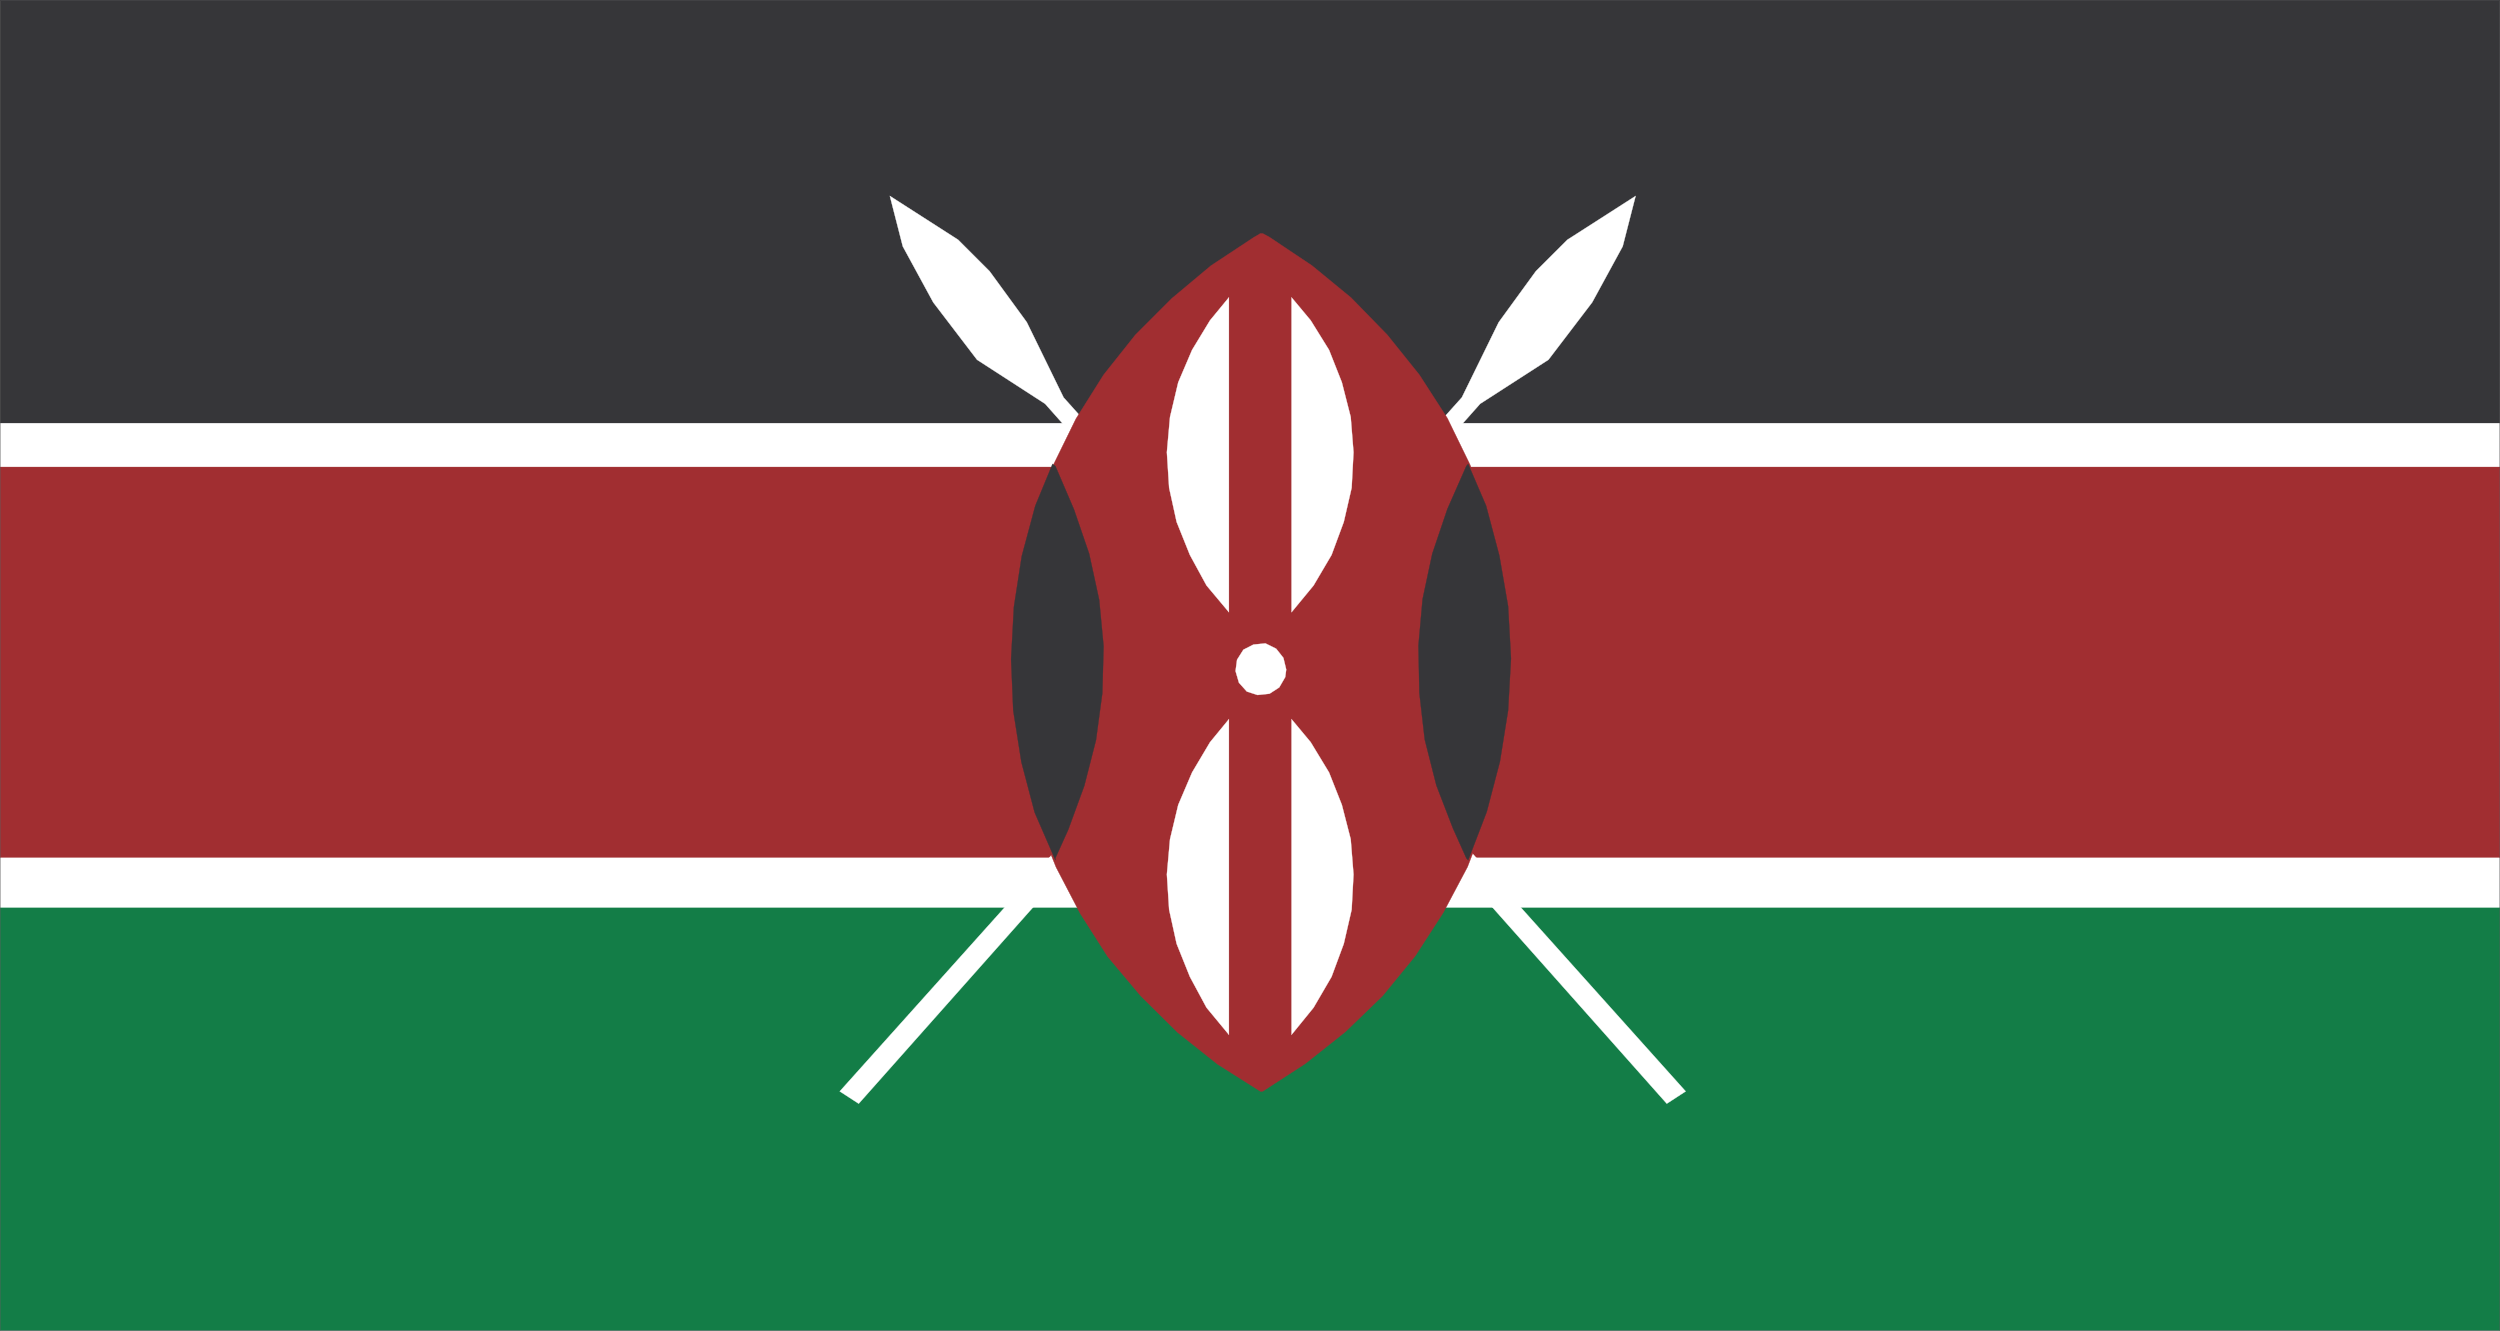
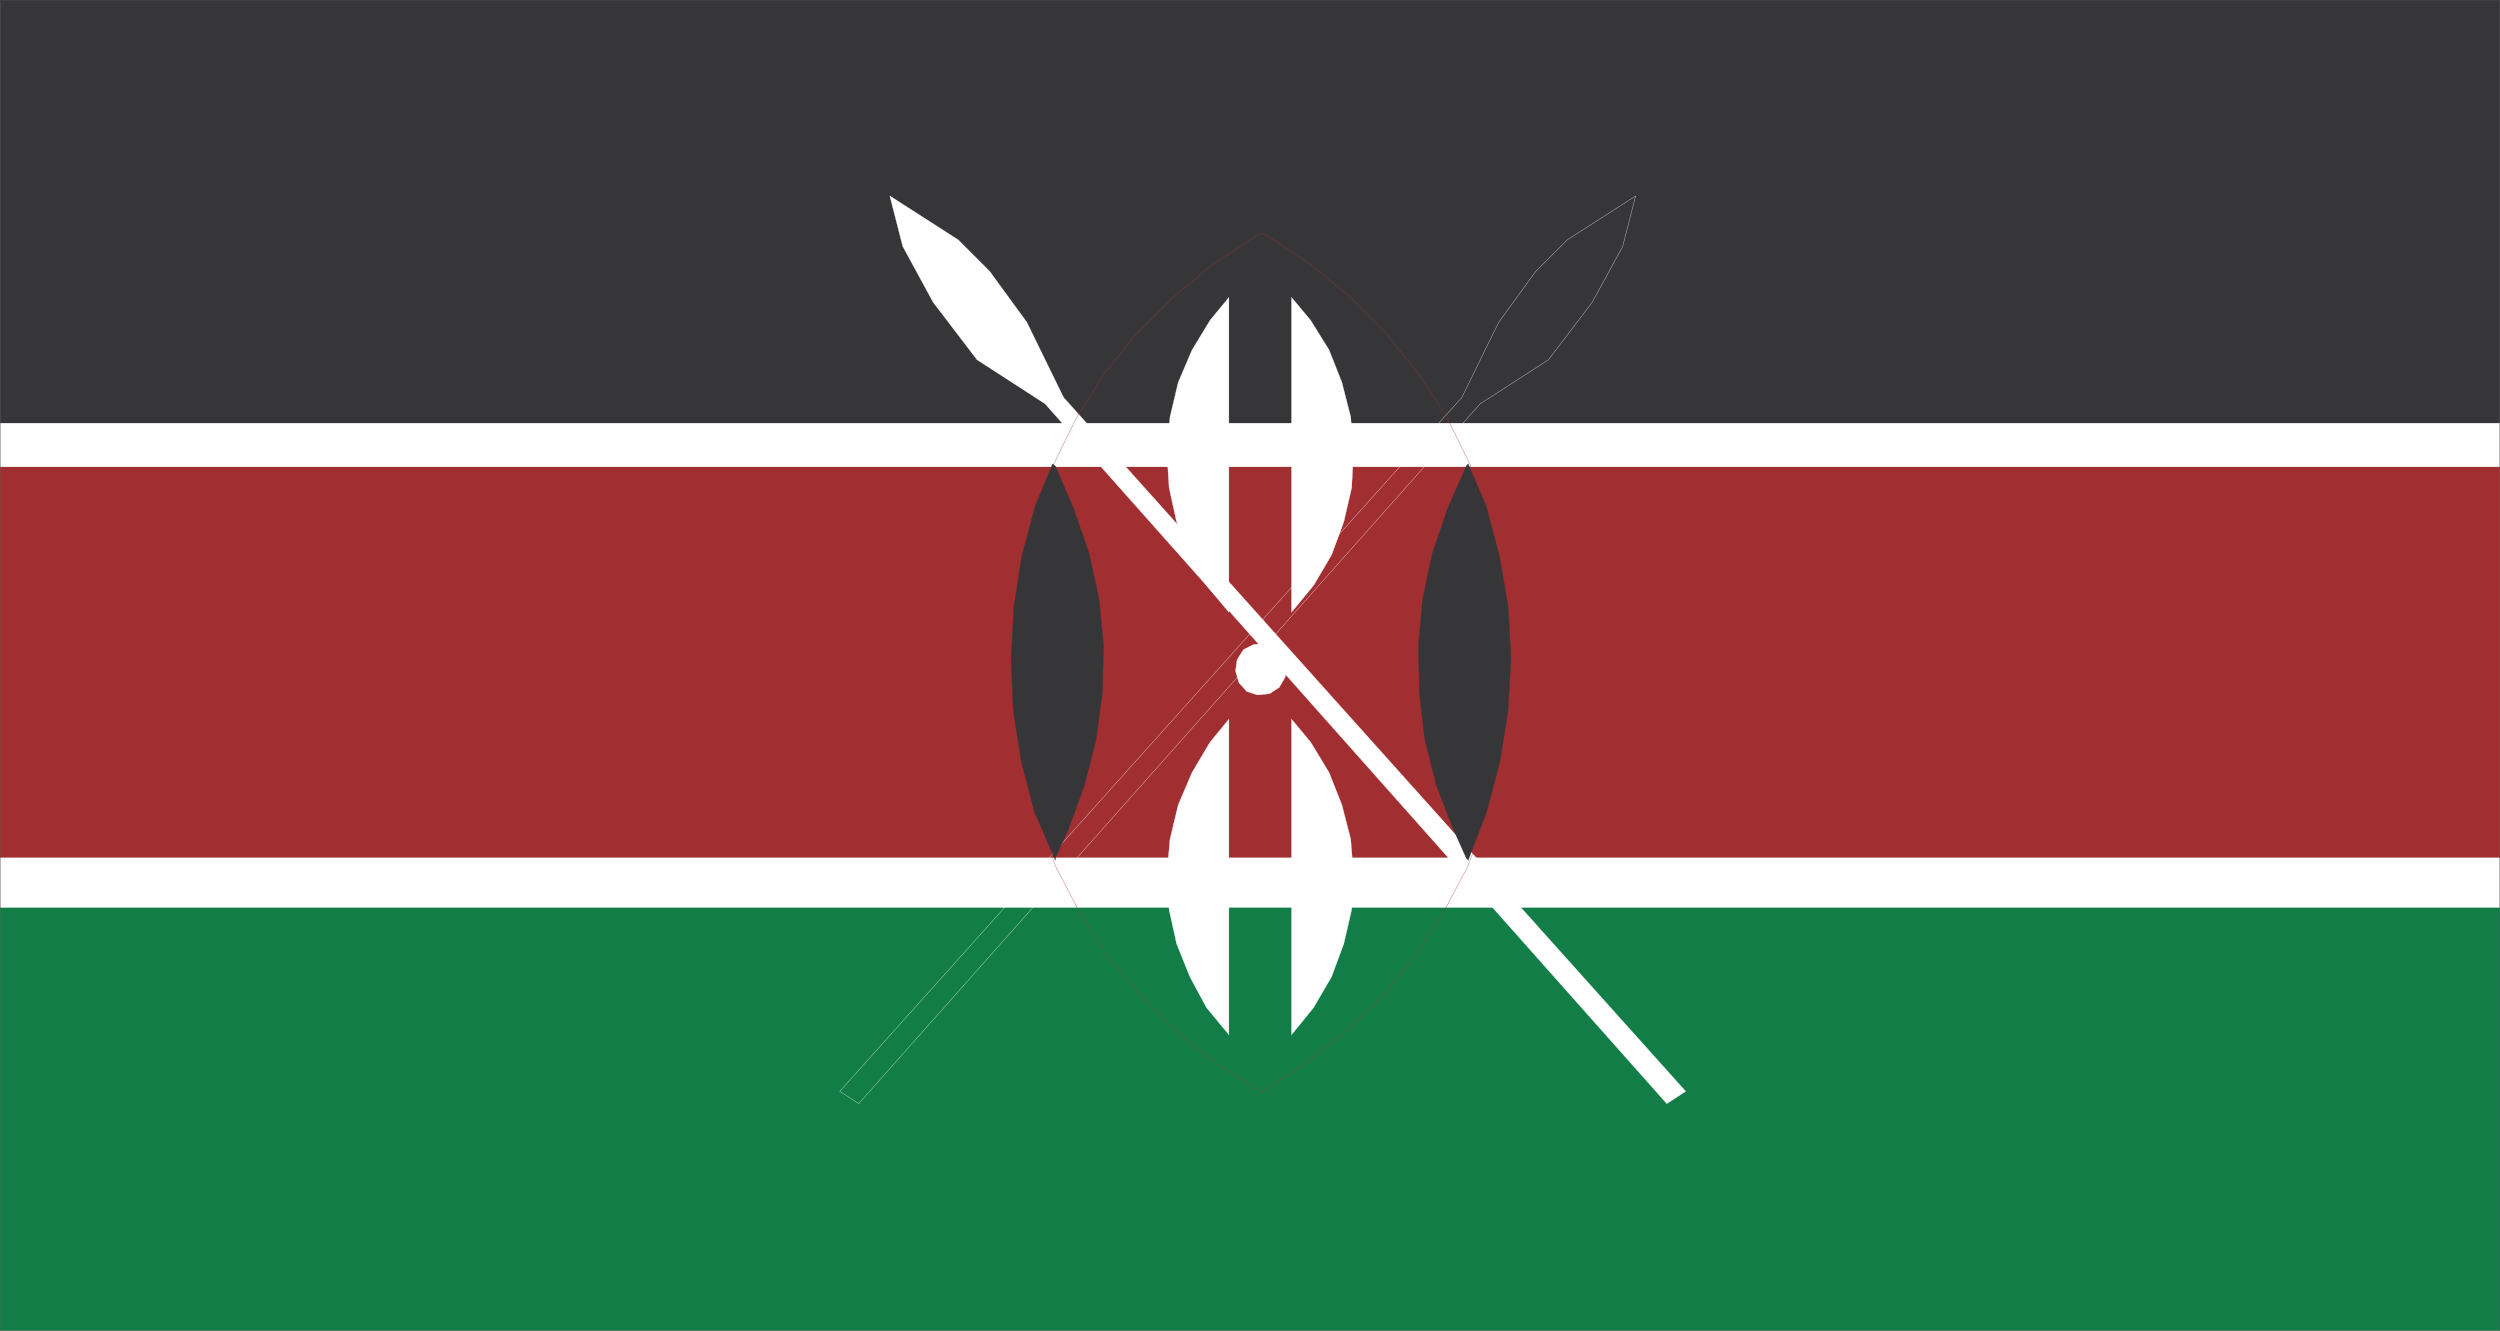
<svg xmlns="http://www.w3.org/2000/svg" width="186.73" height="99.379">
  <rect width="100%" height="100%" fill="#808080" stroke="none" />
  <path fill="#fff" d="M.012 99.367V.012h186.707v99.355H.012" />
  <path fill="none" stroke="#fff" stroke-width=".023" d="M.012 99.367V.012h186.707v99.355Zm0 0" />
  <path fill="#137d47" d="M.012 99.367V67.81h186.707v31.558H.012" />
  <path fill="none" stroke="#137d47" stroke-width=".023" d="M.012 99.367V67.81h186.707v31.558zm0 0" />
  <path fill="#363639" d="M.012 31.594V.012h186.707v31.582H.012" />
  <path fill="none" stroke="#363639" stroke-width=".023" d="M.012 31.594V.012h186.707v31.582Zm0 0" />
  <path fill="#a12e31" d="M.012 64.043v-29.16h186.707v29.16H.012" />
  <path fill="none" stroke="#a12e31" stroke-width=".023" d="M.012 64.043v-29.16h186.707v29.16zm0 0" />
-   <path fill="#fff" d="m62.723 81.516 46.464-51.829 2.754-5.617 2.774-3.812 2.351-2.348 5.102-3.273-.965 3.765-2.281 4.184-3.266 4.285-5.101 3.29-46.418 52.273-1.414-.918" />
  <path fill="none" stroke="#fff" stroke-width=".023" d="m62.723 81.516 46.464-51.829 2.754-5.617 2.774-3.812 2.351-2.348 5.102-3.273-.965 3.765-2.281 4.184-3.266 4.285-5.101 3.29-46.418 52.273zm0 0" />
  <path fill="#fff" d="M125.906 81.516 79.441 29.687l-2.746-5.617-2.781-3.812-2.348-2.348-5.101-3.273.965 3.765 2.277 4.184 3.27 4.285 5.082 3.29 46.437 52.273 1.41-.918" />
  <path fill="none" stroke="#fff" stroke-width=".023" d="M125.906 81.516 79.441 29.687l-2.746-5.617-2.781-3.812-2.348-2.348-5.101-3.273.965 3.765 2.277 4.184 3.27 4.285 5.082 3.29 46.437 52.273zm0 0" />
-   <path fill="#a12e31" d="m94.14 17.437-.519.309-3.172 2.094-2.918 2.441-2.726 2.727-2.375 2.988-2.07 3.29-1.696 3.46-1.383 3.574-.965 3.762-.539 3.855-.191 3.86.21 3.832.614 3.808 1.035 3.766 1.434 3.57 1.789 3.434 2.066 3.246 2.47 2.938 2.753 2.726 2.984 2.375 3.2 2.024h.168l3.19-2.07 2.99-2.376 2.777-2.68 2.441-2.984 2.098-3.246 1.808-3.41L111 61.152l1.035-3.715.61-3.855.261-3.832-.168-3.86-.613-3.831-.961-3.739-1.367-3.62-1.688-3.462-2.093-3.242-2.399-2.988-2.703-2.774L98 19.84l-3.2-2.14-.491-.263h-.168" />
  <path fill="none" stroke="#a12e31" stroke-width=".023" d="m94.14 17.437-.519.309-3.172 2.094-2.918 2.441-2.726 2.727-2.375 2.988-2.07 3.29-1.696 3.46-1.383 3.574-.965 3.762-.539 3.855-.191 3.86.21 3.832.614 3.808 1.035 3.766 1.434 3.57 1.789 3.434 2.066 3.246 2.47 2.938 2.753 2.726 2.984 2.375 3.2 2.024h.168l3.19-2.07 2.99-2.376 2.777-2.68 2.441-2.984 2.098-3.246 1.808-3.41L111 61.152l1.035-3.715.61-3.855.261-3.832-.168-3.86-.613-3.831-.961-3.739-1.367-3.62-1.688-3.462-2.093-3.242-2.399-2.988-2.703-2.774L98 19.84l-3.2-2.14-.491-.263zm0 0" />
  <path fill="#fff" d="m96.07 50.008-.21-.871-.54-.684-.804-.398-.895.09-.75.382-.473.75-.113.844.254.871.59.66.8.258.891-.094.73-.472.446-.77.074-.566" />
  <path fill="none" stroke="#fff" stroke-width=".023" d="m96.07 50.008-.21-.871-.54-.684-.804-.398-.895.09-.75.382-.473.75-.113.844.254.871.59.66.8.258.891-.094.73-.472.446-.77zm0 0" />
  <path fill="#fff" d="m96.469 45.726 1.644-1.996 1.344-2.28.914-2.47.586-2.543.14-2.656-.21-2.637-.66-2.585-.958-2.422-1.37-2.207-1.43-1.715v23.511" />
  <path fill="none" stroke="#fff" stroke-width=".023" d="m96.469 45.726 1.644-1.996 1.344-2.28.914-2.47.586-2.543.14-2.656-.21-2.637-.66-2.585-.958-2.422-1.37-2.207-1.43-1.715zm0 0" />
  <path fill="#fff" d="m96.469 77.285 1.644-2.023 1.344-2.305.914-2.469.586-2.543.14-2.633-.21-2.632-.66-2.563-.958-2.422-1.37-2.258-1.43-1.718v23.566" />
  <path fill="none" stroke="#fff" stroke-width=".023" d="m96.469 77.285 1.644-2.023 1.344-2.305.914-2.469.586-2.543.14-2.633-.21-2.632-.66-2.563-.958-2.422-1.37-2.258-1.43-1.718zm0 0" />
  <path fill="#fff" d="m91.789 45.726-1.672-1.996-1.242-2.28-.992-2.47-.559-2.543-.168-2.656.235-2.637.613-2.585 1.035-2.422 1.34-2.207 1.41-1.715v23.511" />
  <path fill="none" stroke="#fff" stroke-width=".023" d="m91.789 45.726-1.672-1.996-1.242-2.28-.992-2.47-.559-2.543-.168-2.656.235-2.637.613-2.585 1.035-2.422 1.34-2.207 1.41-1.715zm0 0" />
  <path fill="#fff" d="m91.789 77.285-1.672-2.023-1.242-2.305-.992-2.469-.559-2.543-.168-2.633.235-2.632.613-2.563 1.035-2.422 1.34-2.258 1.41-1.718v23.566" />
  <path fill="none" stroke="#fff" stroke-width=".023" d="m91.789 77.285-1.672-2.023-1.242-2.305-.992-2.469-.559-2.543-.168-2.633.235-2.632.613-2.563 1.035-2.422 1.34-2.258 1.41-1.718zm0 0" />
  <path fill="#363639" d="m109.66 34.652 1.34 3.125.988 3.719.656 3.785.215 3.903-.215 3.878-.609 3.809-.988 3.766-1.387 3.617-.14-.164-.993-2.211-1.242-3.219-.871-3.434-.398-3.457-.07-3.55.308-3.457.726-3.407 1.13-3.34 1.41-3.199.14-.164" />
  <path fill="none" stroke="#363639" stroke-width=".023" d="m109.66 34.652 1.34 3.125.988 3.719.656 3.785.215 3.903-.215 3.878-.609 3.809-.988 3.766-1.387 3.617-.14-.164-.993-2.211-1.242-3.219-.871-3.434-.398-3.457-.07-3.55.308-3.457.726-3.407 1.13-3.34 1.41-3.199zm0 0" />
  <path fill="#363639" d="m78.617 34.652-1.289 3.125-1.012 3.766-.586 3.785-.21 3.902.16 3.832.609 3.856.992 3.766 1.551 3.57v-.164l.965-2.137 1.195-3.27.871-3.406.473-3.508.094-3.503-.329-3.457-.75-3.454-1.128-3.293-1.391-3.246-.215-.164" />
  <path fill="none" stroke="#363639" stroke-width=".023" d="m78.617 34.652-1.289 3.125-1.012 3.766-.586 3.785-.21 3.902.16 3.832.609 3.856.992 3.766 1.551 3.57v-.164l.965-2.137 1.195-3.27.871-3.406.473-3.508.094-3.503-.329-3.457-.75-3.454-1.128-3.293-1.391-3.246zm0 0" />
  <path fill="none" stroke="#363639" stroke-width=".023" d="M.012 99.367V.012h186.707v99.355H.012" />
</svg>